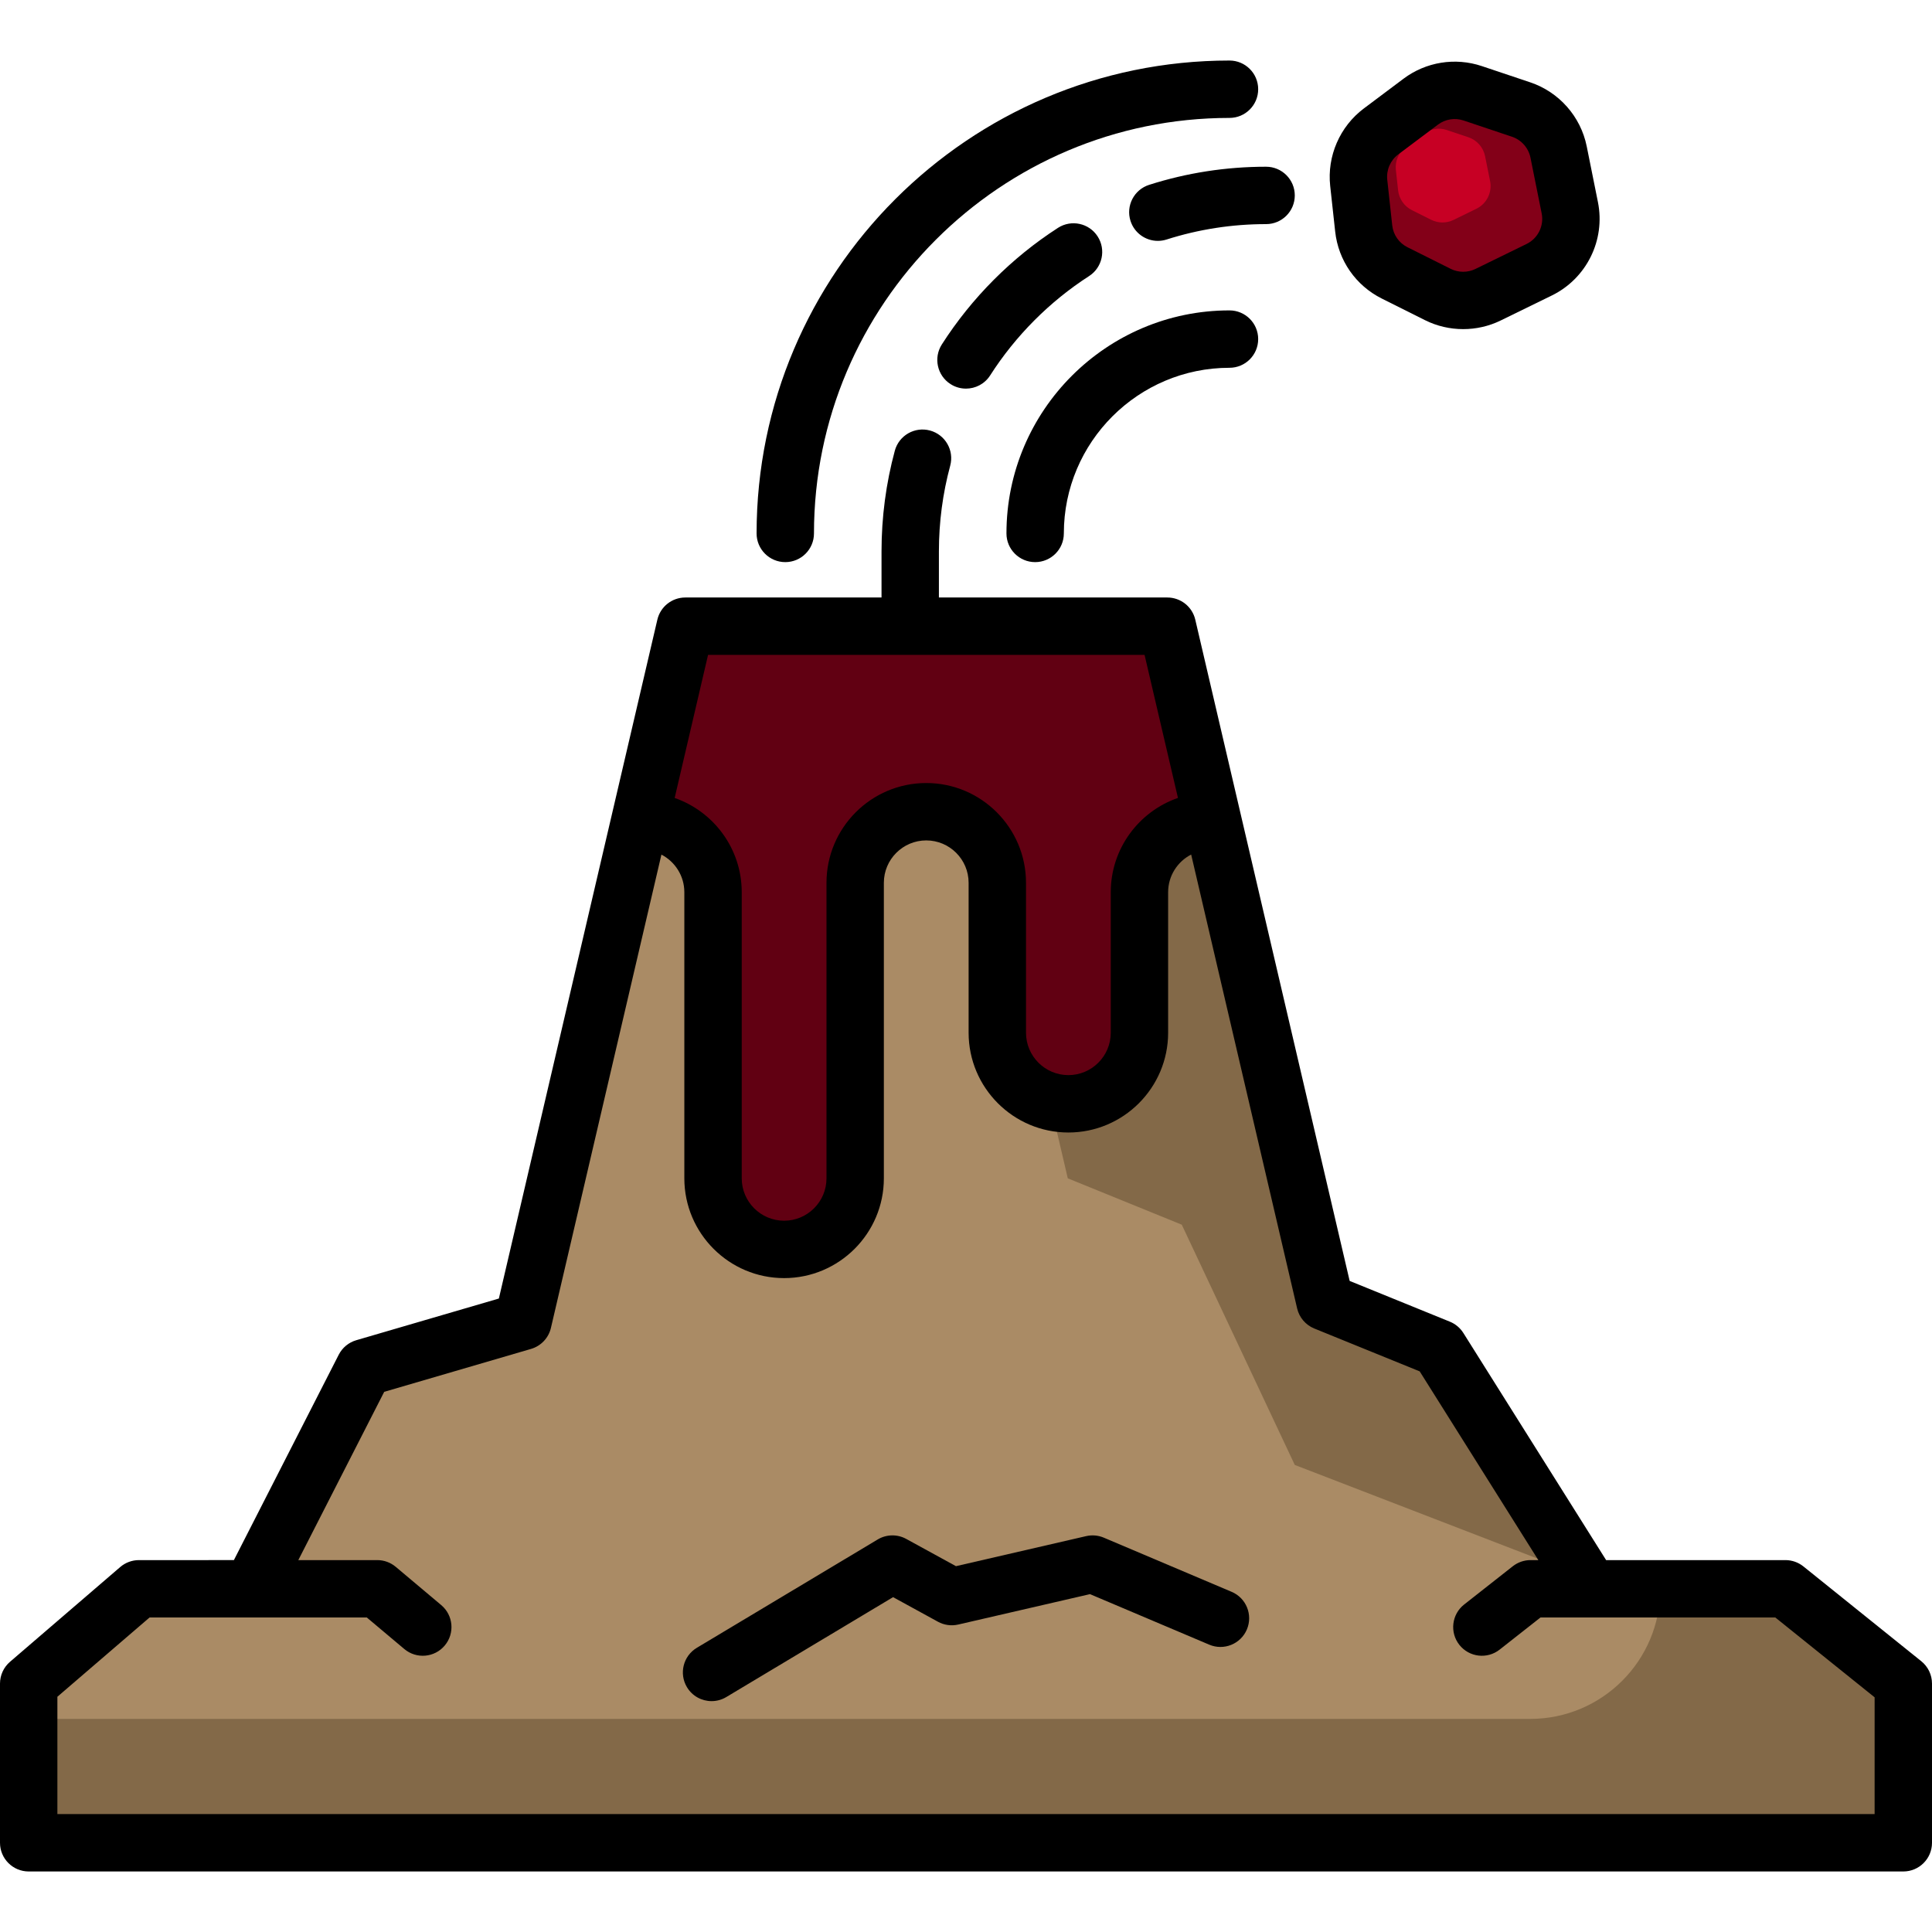
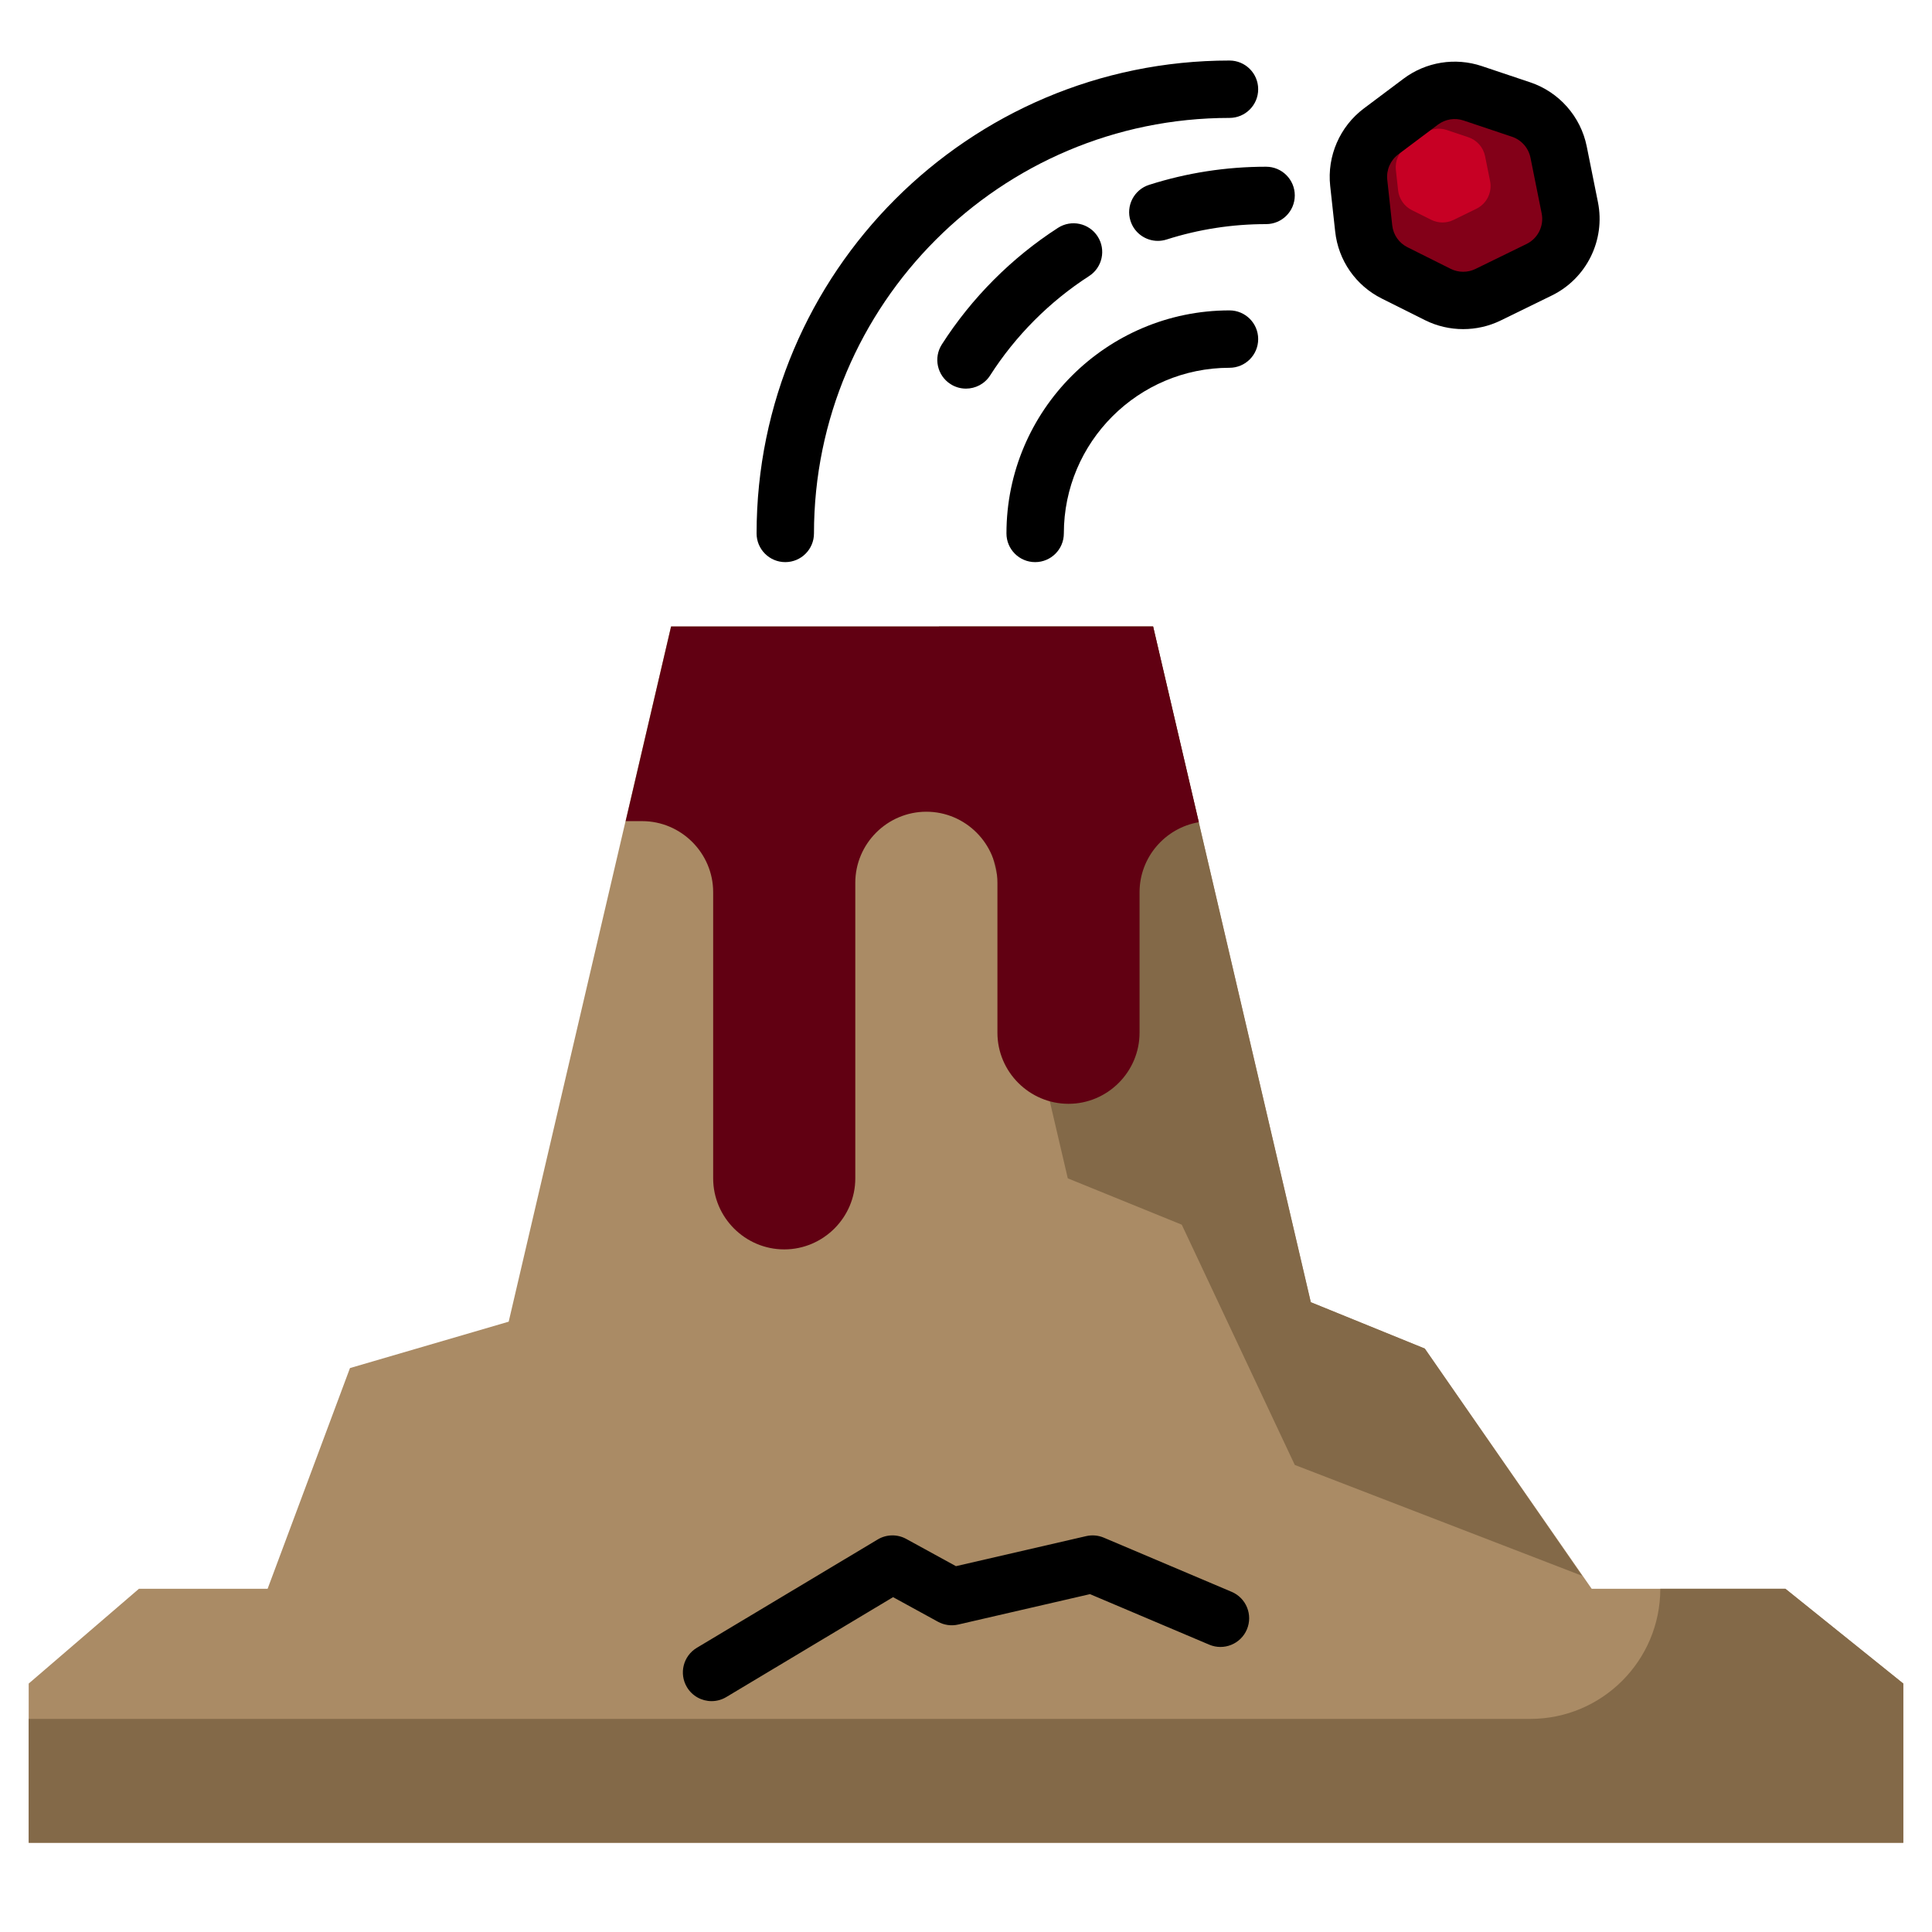
<svg xmlns="http://www.w3.org/2000/svg" height="800px" width="800px" version="1.1" id="Layer_1" viewBox="0 0 512 512" xml:space="preserve">
  <g>
    <polygon style="fill:#AA8B65;" points="432.3,436.143 377.581,357.383 347.373,345.098 305.567,166.027 177.82,166.027    134.809,350.257 92.747,362.551 64.608,437.958  " />
    <polygon style="fill:#AA8B65;" points="112.042,431.189 99.983,421.048 36.814,421.048 7.604,446.164 7.604,488.354    504.396,488.354 504.396,446.164 473.16,421.048 405.611,421.048 392.716,431.189  " />
  </g>
  <g>
    <polygon style="fill:#836948;" points="282.974,312.273 313.183,324.557 343.129,388.222 419.273,417.601 377.585,357.383    347.376,345.098 305.57,166.027 248.831,166.027  " />
    <path style="fill:#836948;" d="M473.164,421.048h-33.167l0,0c0,19.043-15.438,34.481-34.481,34.481H7.607v32.825h496.792v-42.19   L473.164,421.048z" />
  </g>
  <path style="fill:#830018;" d="M376.507,26.945l-10.518,7.889c-4.239,3.179-6.486,8.359-5.912,13.626l1.317,12.073  c0.553,5.068,3.643,9.509,8.203,11.789l11.45,5.724c4.18,2.09,9.095,2.112,13.294,0.061l13.552-6.623  c6.128-2.994,9.464-9.746,8.12-16.433l-2.967-14.76c-1.057-5.263-4.847-9.559-9.937-11.266l-12.834-4.304  C385.6,23.156,380.452,23.986,376.507,26.945z" />
  <path style="fill:#610012;" d="M170.164,217.608c10.359,0,18.833,8.475,18.833,18.833c0,0,0,14.859,0,16.638v59.192  c0,10.359,8.475,18.833,18.833,18.833l0,0c10.359,0,18.833-8.475,18.833-18.833v-57.716v-1.475v-19.133  c0-10.359,8.475-18.833,18.833-18.833l0,0c10.359,0,18.833,8.475,18.833,18.833v19.133v1.475v19.133  c0,10.359,8.475,18.833,18.833,18.833l0,0c10.359,0,18.833-8.475,18.833-18.833V257.05v-3.97v-16.638  c0-9.293,6.827-17.048,15.71-18.551L305.6,166.027H177.854l-12.043,51.581H170.164L170.164,217.608z" />
  <path style="fill:#C70024;" d="M377.255,35.442l-4.694,3.521c-1.892,1.419-2.895,3.731-2.638,6.082l0.588,5.389  c0.246,2.262,1.626,4.244,3.661,5.262l5.11,2.555c1.866,0.933,4.06,0.943,5.933,0.027l6.049-2.955  c2.735-1.336,4.225-4.35,3.625-7.334l-1.324-6.588c-0.472-2.349-2.164-4.266-4.435-5.029l-5.728-1.921  C381.313,33.749,379.016,34.12,377.255,35.442z" />
  <path d="M353.835,61.357c0.836,7.673,5.458,14.316,12.362,17.768l11.449,5.724c3.161,1.581,6.636,2.371,10.111,2.371  c3.405,0,6.812-0.759,9.923-2.279l13.552-6.623c9.23-4.51,14.261-14.693,12.235-24.763L420.5,38.794  c-1.59-7.906-7.328-14.411-14.974-16.975l-12.833-4.304c-7.046-2.363-14.804-1.112-20.751,3.348l-10.518,7.889  c-6.358,4.768-9.771,12.637-8.908,20.535L353.835,61.357z M370.55,40.917l10.518-7.889c1.945-1.459,4.483-1.87,6.79-1.095  l12.833,4.304c2.502,0.839,4.379,2.968,4.9,5.554l2.967,14.762c0.662,3.295-0.984,6.627-4.004,8.102l-13.551,6.623  c-2.057,1.005-4.507,0.995-6.557-0.03l-11.449-5.724c-2.26-1.129-3.772-3.302-4.044-5.813l-1.317-12.073  C367.354,45.051,368.472,42.477,370.55,40.917z" />
  <path d="M274.325,148.969c4.2,0,7.604-3.405,7.604-7.604c0-24.206,19.692-43.898,43.898-43.898c4.2,0,7.604-3.405,7.604-7.604  c0-4.199-3.404-7.604-7.604-7.604c-32.592,0-59.106,26.515-59.106,59.106C266.721,145.564,270.125,148.969,274.325,148.969z" />
  <path d="M208.107,148.969c4.2,0,7.604-3.405,7.604-7.604c0-60.718,49.398-110.115,110.116-110.115c4.2,0,7.604-3.405,7.604-7.604  s-3.404-7.604-7.604-7.604c-69.104,0-125.323,56.22-125.323,125.323C200.503,145.564,203.907,148.969,208.107,148.969z" />
  <path d="M290.886,62.655c-2.275-3.529-6.98-4.546-10.511-2.271c-12.274,7.912-22.919,18.599-30.784,30.906  c-2.261,3.538-1.227,8.24,2.312,10.502c1.268,0.81,2.686,1.197,4.088,1.197c2.508,0,4.964-1.24,6.414-3.51  C269.1,89,278.164,79.901,288.615,73.164C292.144,70.89,293.161,66.184,290.886,62.655z" />
  <path d="M299.595,58.541c1.032,3.232,4.022,5.295,7.243,5.295c0.765,0,1.544-0.117,2.313-0.361  c8.493-2.709,17.367-4.083,26.376-4.083c4.2,0,7.604-3.405,7.604-7.604s-3.404-7.604-7.604-7.604  c-10.58,0-21.008,1.615-30.997,4.802C300.528,50.262,298.319,54.541,299.595,58.541z" />
  <path d="M326.402,421.853l-33.881-14.356c-1.476-0.627-3.112-0.768-4.676-0.408l-34.505,7.963l-13.18-7.222  c-2.367-1.298-5.245-1.242-7.56,0.145l-47.935,28.713c-3.603,2.157-4.774,6.827-2.616,10.431c1.424,2.38,3.945,3.698,6.529,3.698  c1.33,0,2.678-0.349,3.9-1.082l44.197-26.473l11.899,6.519c1.635,0.896,3.545,1.161,5.363,0.741l34.922-8.059l31.61,13.394  c3.865,1.638,8.329-0.167,9.967-4.034C332.075,427.954,330.269,423.491,326.402,421.853z" />
-   <path d="M509.161,440.238l-31.236-25.116c-1.352-1.086-3.032-1.678-4.765-1.678h-47.52l-37.831-60.186  c-0.848-1.349-2.097-2.397-3.573-2.997l-26.562-10.803l-40.912-175.239c-0.803-3.441-3.871-5.875-7.405-5.875H248.82v-12.245  c0-7.697,1.008-15.33,2.995-22.684c1.096-4.054-1.303-8.229-5.357-9.324c-4.049-1.096-8.227,1.302-9.323,5.357  c-2.337,8.647-3.522,17.615-3.522,26.651v12.245H181.61c-3.533,0-6.602,2.434-7.405,5.875l-42.001,179.906l-37.8,11.049  c-2.008,0.587-3.687,1.977-4.638,3.842l-27.782,54.428H36.814c-1.819,0-3.578,0.653-4.958,1.838l-29.21,25.116  C0.966,441.843,0,443.948,0,446.164v42.191c0,4.199,3.404,7.604,7.604,7.604h496.792c4.2,0,7.604-3.405,7.604-7.604v-42.191  C512,443.86,510.957,441.681,509.161,440.238z M187.643,173.552h115.68l8.85,37.905c-10.354,3.585-17.81,13.428-17.81,24.985v37.246  c0,6.192-5.038,11.23-11.23,11.23s-11.23-5.038-11.23-11.23v-39.741c0-14.577-11.859-26.437-26.437-26.437  s-26.437,11.86-26.437,26.437v78.324c0,6.193-5.038,11.231-11.231,11.231c-6.192,0-11.23-5.038-11.23-11.231v-75.83  c0-11.544-7.44-21.377-17.775-24.972L187.643,173.552z M496.792,480.75H15.208v-31.096l24.426-21.002h57.577l9.938,8.357  c3.214,2.704,8.011,2.289,10.713-0.926c2.703-3.214,2.288-8.011-0.926-10.713l-12.06-10.142c-1.371-1.153-3.103-1.784-4.894-1.784  H79.057l22.761-44.593l38.914-11.375c2.633-0.77,4.648-2.898,5.271-5.57l29.283-125.429c3.601,1.873,6.071,5.632,6.071,9.964v75.83  c0,14.578,11.859,26.438,26.437,26.438s26.438-11.86,26.438-26.438v-78.324c0-6.192,5.038-11.23,11.23-11.23  c6.192,0,11.23,5.038,11.23,11.23v39.741c0,14.577,11.859,26.437,26.437,26.437c14.578,0,26.437-11.86,26.437-26.437v-37.246  c0-4.345,2.486-8.115,6.105-9.98l28.083,120.288c0.562,2.404,2.255,4.385,4.541,5.315l27.939,11.362l31.441,50.018h-2.066  c-1.705,0-3.36,0.573-4.701,1.626l-12.896,10.142c-3.301,2.596-3.872,7.377-1.276,10.678c2.598,3.301,7.375,3.873,10.678,1.276  l10.827-8.515h62.239l26.312,21.155V480.75z" />
</svg>